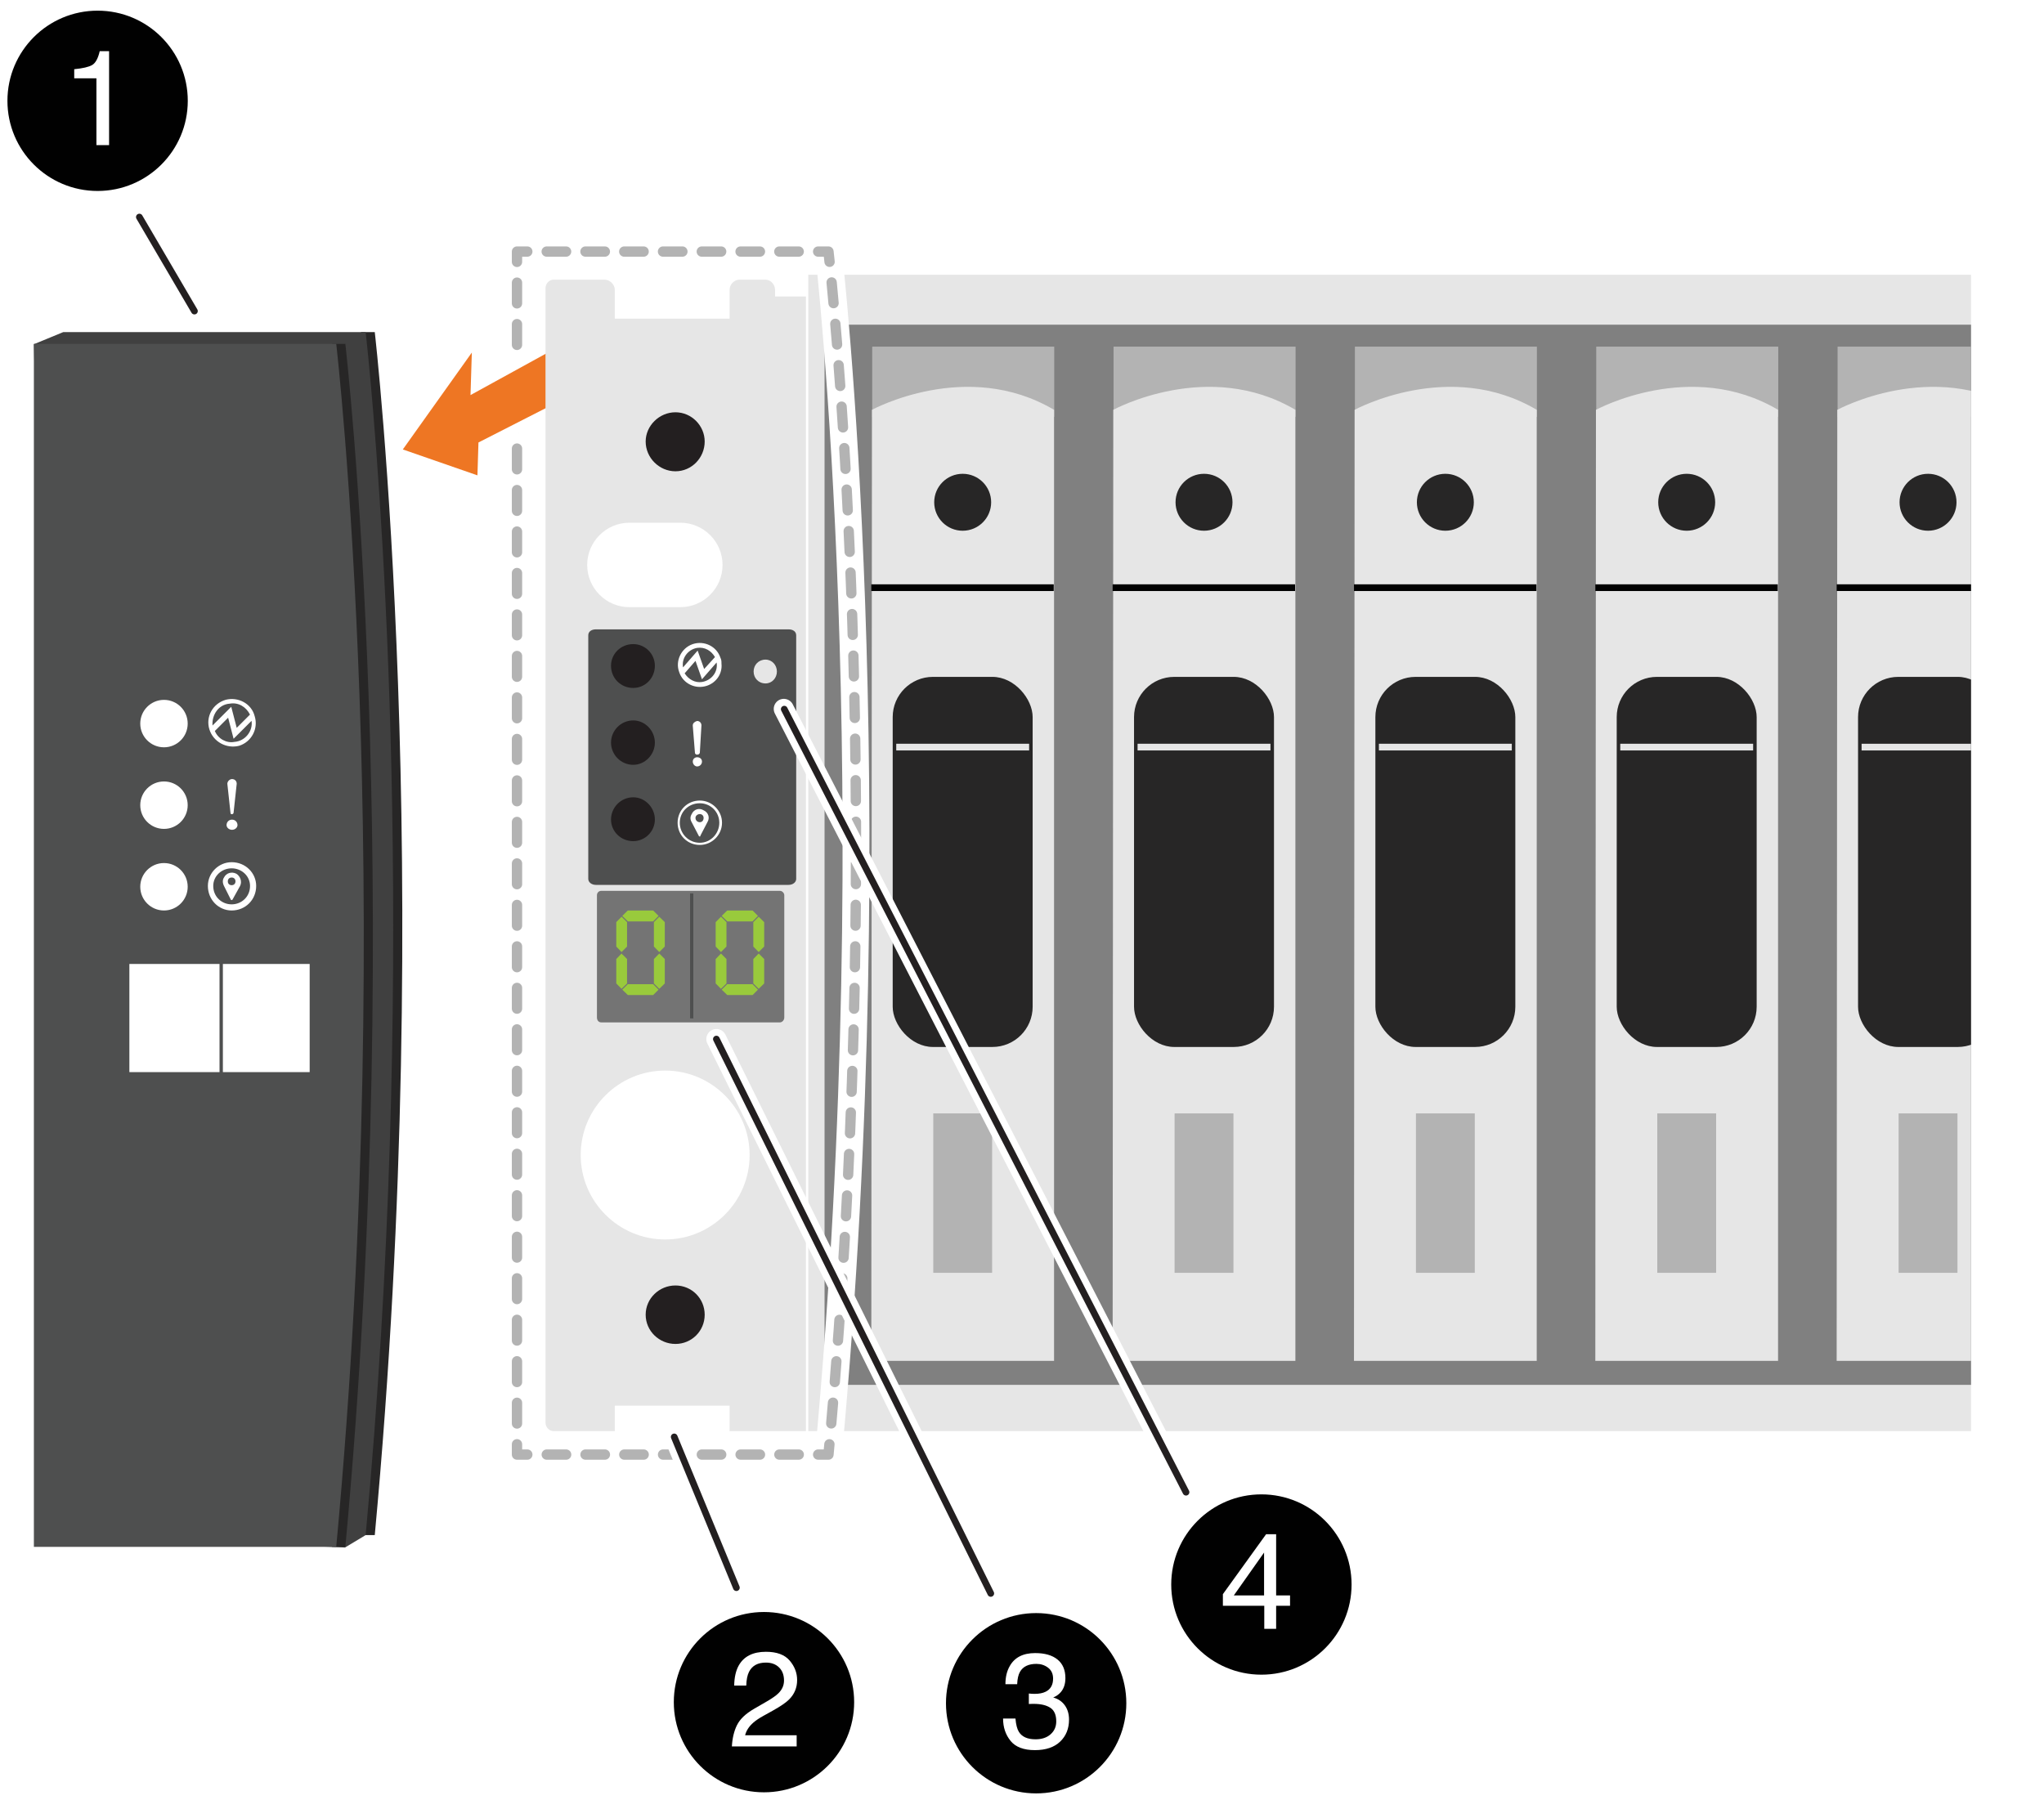
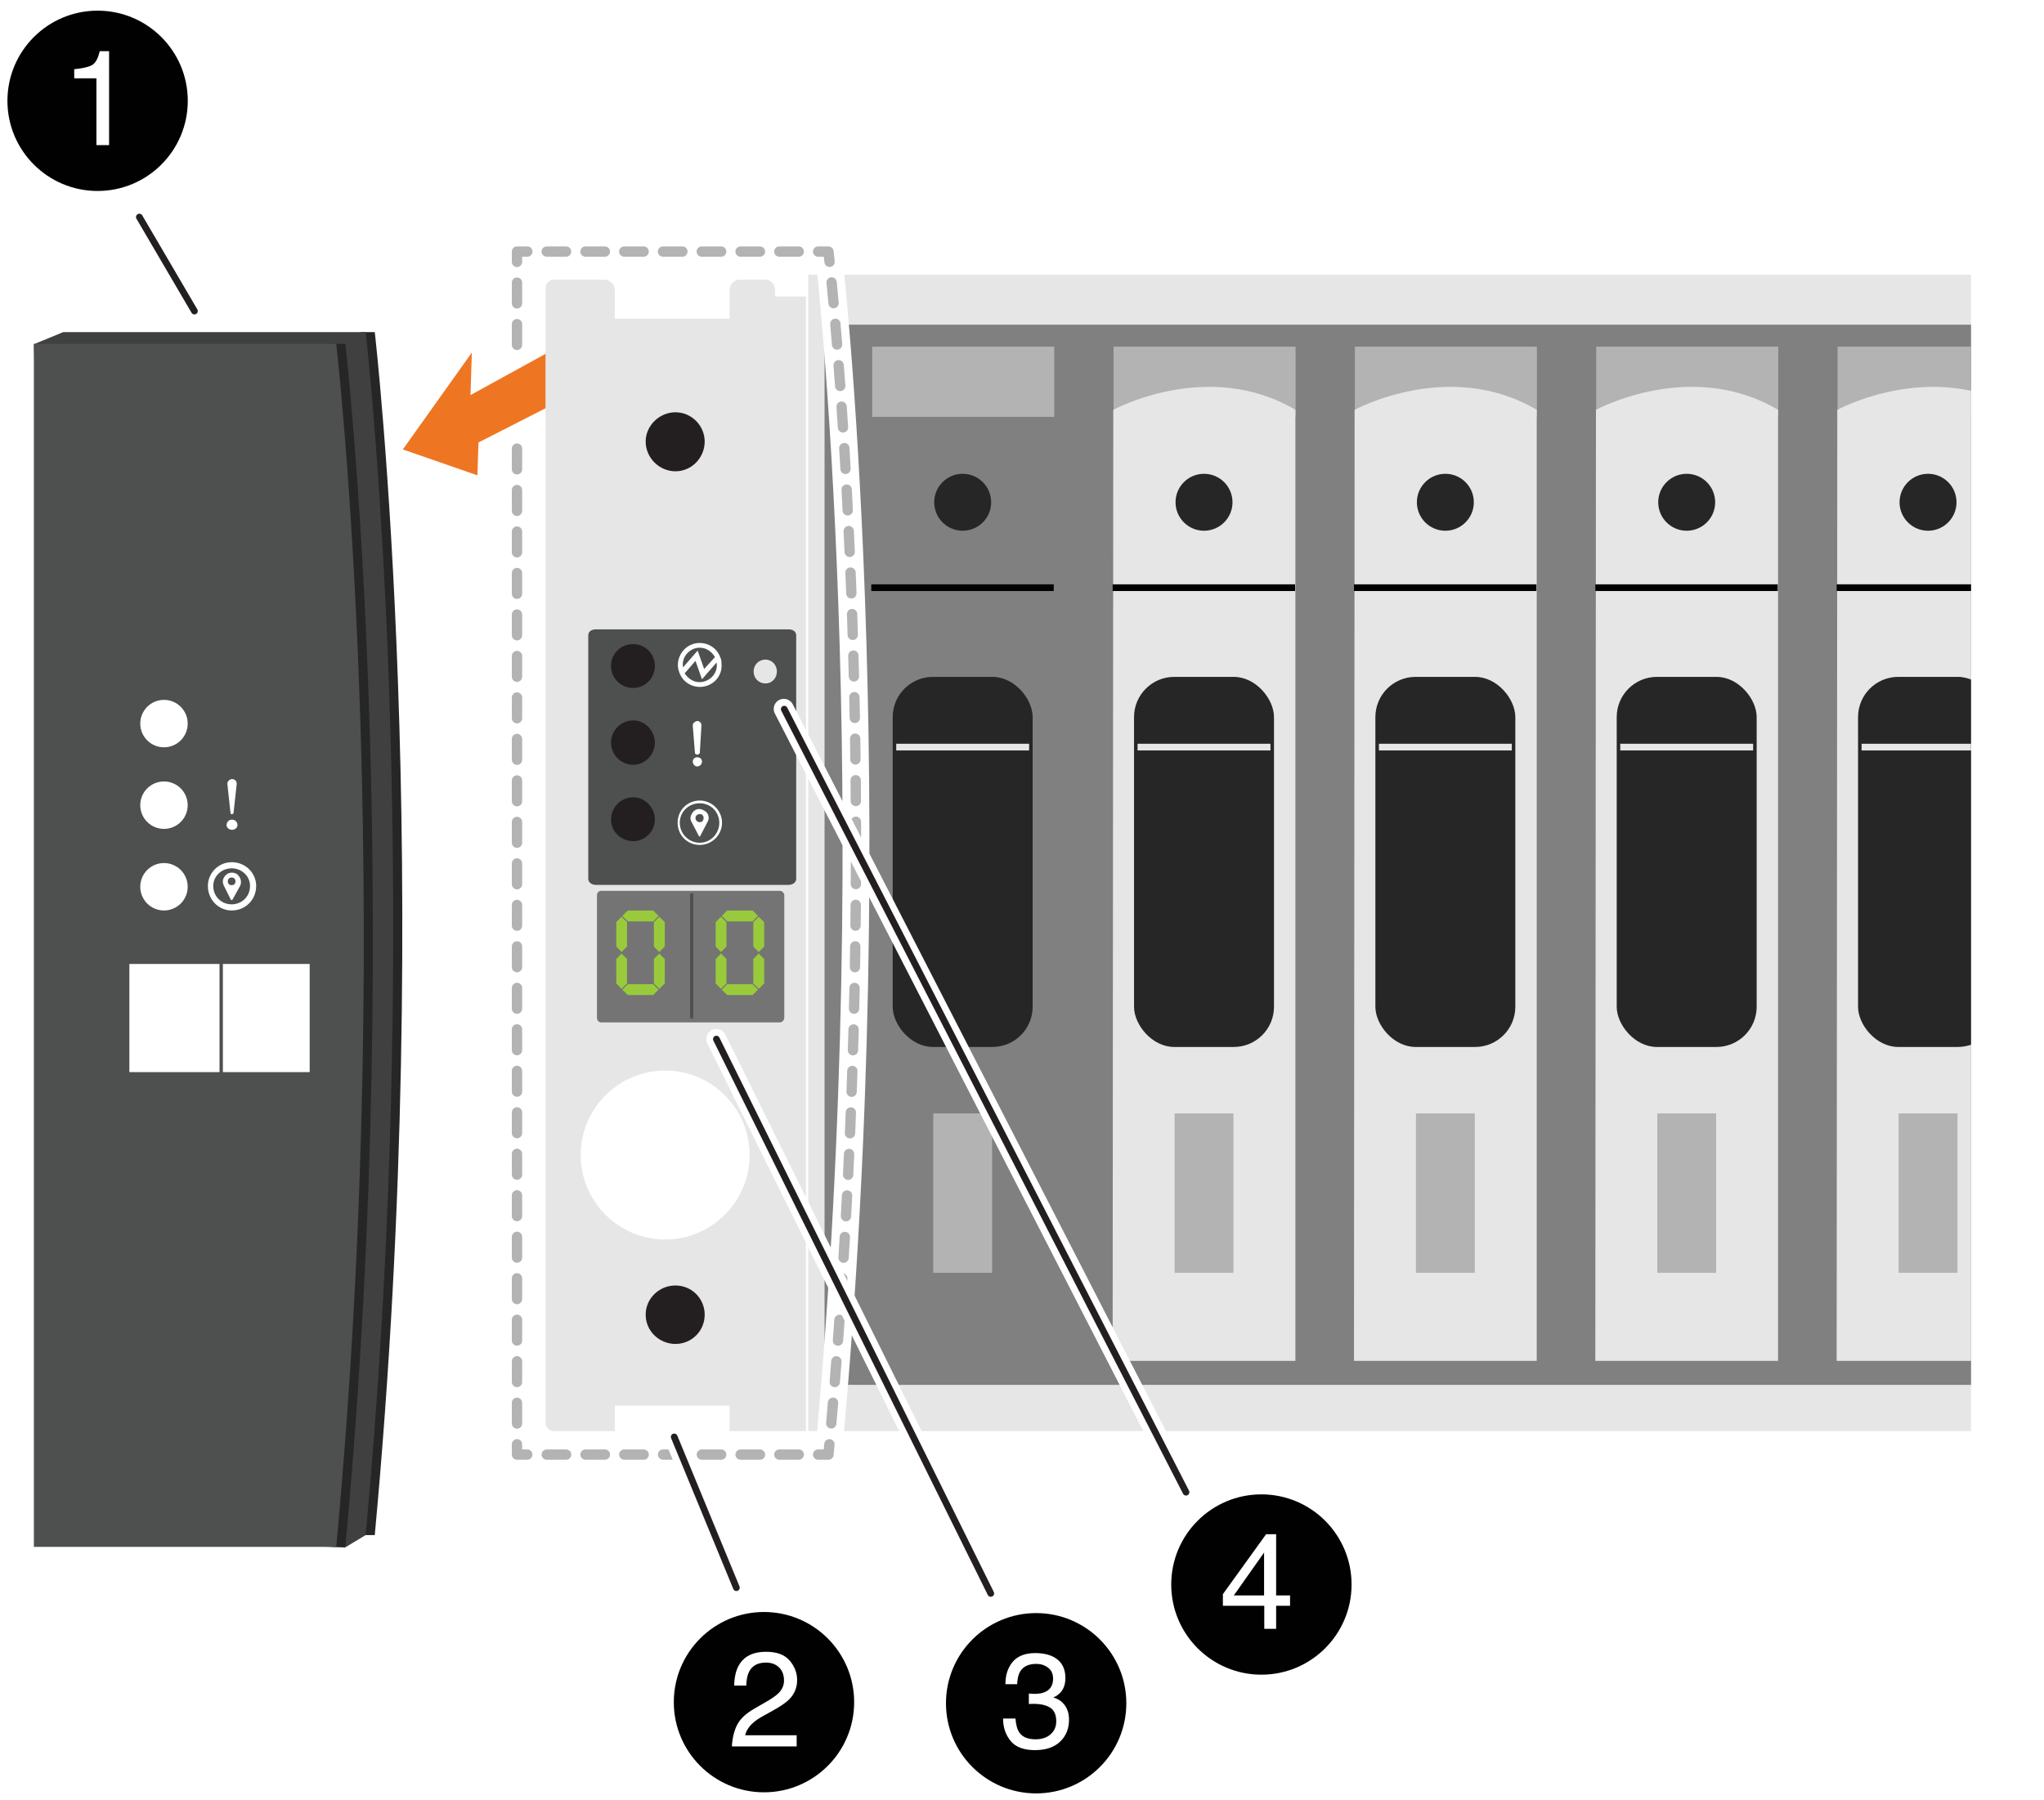
<svg xmlns="http://www.w3.org/2000/svg" id="a" width="4.125in" height="3.634in" viewBox="0 0 297 261.676">
  <defs>
    <clipPath id="b">
      <rect x="2.299" y="26.816" width="284.113" height="225.397" fill="none" stroke-width="0" />
    </clipPath>
  </defs>
  <g clip-path="url(#b)">
    <polyline points="287.526 208.007 117.44 208.007 117.44 39.94 287.526 39.94" fill="#e6e6e6" stroke-width="0" />
    <rect x="119.807" y="47.194" width="168.037" height="154.088" fill="gray" stroke-width="0" />
    <rect x="126.734" y="50.383" width="26.45" height="10.207" fill="#b3b3b3" stroke-width="0" />
-     <path d="M126.694,59.568s13.766-7.518,26.464,0v138.234h-26.557l.093-138.234Z" fill="#e6e6e6" stroke-width="0" />
    <rect x="129.71" y="98.382" width="20.338" height="53.792" rx="5.846" ry="5.846" fill="#272626" stroke-width="0" />
    <circle cx="139.88" cy="73.003" r="4.138" fill="#272626" stroke-width="0" />
    <line x1="126.601" y1="85.417" x2="153.112" y2="85.417" fill="none" stroke="#010101" stroke-miterlimit="10" stroke-width=".975" />
    <line x1="130.225" y1="108.589" x2="149.535" y2="108.589" fill="none" stroke="#e6e6e6" stroke-miterlimit="10" stroke-width=".975" />
    <rect x="135.604" y="161.829" width="8.552" height="23.172" fill="#b3b3b3" stroke-width="0" />
    <rect x="161.805" y="50.383" width="26.45" height="10.207" fill="#b3b3b3" stroke-width="0" />
    <path d="M161.765,59.568s13.766-7.518,26.464,0v138.234h-26.557l.093-138.234Z" fill="#e6e6e6" stroke-width="0" />
    <rect x="164.781" y="98.382" width="20.338" height="53.792" rx="5.846" ry="5.846" fill="#272626" stroke-width="0" />
    <circle cx="174.951" cy="73.003" r="4.138" fill="#272626" stroke-width="0" />
    <line x1="161.672" y1="85.417" x2="188.183" y2="85.417" fill="none" stroke="#010101" stroke-miterlimit="10" stroke-width=".975" />
    <line x1="165.296" y1="108.589" x2="184.606" y2="108.589" fill="none" stroke="#e6e6e6" stroke-miterlimit="10" stroke-width=".975" />
    <rect x="170.675" y="161.829" width="8.552" height="23.172" fill="#b3b3b3" stroke-width="0" />
    <rect x="196.876" y="50.383" width="26.45" height="10.207" fill="#b3b3b3" stroke-width="0" />
    <path d="M196.836,59.568s13.766-7.518,26.464,0v138.234h-26.557l.093-138.234Z" fill="#e6e6e6" stroke-width="0" />
    <rect x="199.852" y="98.382" width="20.338" height="53.792" rx="5.846" ry="5.846" fill="#272626" stroke-width="0" />
    <circle cx="210.022" cy="73.003" r="4.138" fill="#272626" stroke-width="0" />
    <line x1="196.743" y1="85.417" x2="223.254" y2="85.417" fill="none" stroke="#010101" stroke-miterlimit="10" stroke-width=".975" />
    <line x1="200.367" y1="108.589" x2="219.677" y2="108.589" fill="none" stroke="#e6e6e6" stroke-miterlimit="10" stroke-width=".975" />
    <rect x="205.746" y="161.829" width="8.552" height="23.172" fill="#b3b3b3" stroke-width="0" />
    <rect x="231.947" y="50.383" width="26.45" height="10.207" fill="#b3b3b3" stroke-width="0" />
    <path d="M231.907,59.568s13.766-7.518,26.464,0v138.234h-26.557l.093-138.234Z" fill="#e6e6e6" stroke-width="0" />
    <rect x="234.923" y="98.382" width="20.338" height="53.792" rx="5.846" ry="5.846" fill="#272626" stroke-width="0" />
    <circle cx="245.093" cy="73.003" r="4.138" fill="#272626" stroke-width="0" />
    <line x1="231.814" y1="85.417" x2="258.325" y2="85.417" fill="none" stroke="#010101" stroke-miterlimit="10" stroke-width=".975" />
    <line x1="235.438" y1="108.589" x2="254.748" y2="108.589" fill="none" stroke="#e6e6e6" stroke-miterlimit="10" stroke-width=".975" />
    <rect x="240.817" y="161.829" width="8.552" height="23.172" fill="#b3b3b3" stroke-width="0" />
    <rect x="267.018" y="50.383" width="26.45" height="10.207" fill="#b3b3b3" stroke-width="0" />
    <path d="M266.978,59.568s13.766-7.518,26.464,0v138.234h-26.557l.093-138.234Z" fill="#e6e6e6" stroke-width="0" />
    <rect x="269.994" y="98.382" width="20.338" height="53.792" rx="5.846" ry="5.846" fill="#272626" stroke-width="0" />
    <circle cx="280.164" cy="73.003" r="4.138" fill="#272626" stroke-width="0" />
    <line x1="266.885" y1="85.417" x2="293.396" y2="85.417" fill="none" stroke="#010101" stroke-miterlimit="10" stroke-width=".975" />
    <line x1="270.509" y1="108.589" x2="289.819" y2="108.589" fill="none" stroke="#e6e6e6" stroke-miterlimit="10" stroke-width=".975" />
    <rect x="275.888" y="161.829" width="8.552" height="23.172" fill="#b3b3b3" stroke-width="0" />
    <path d="M120.376,211.419h-45.262V36.564h45.262s9.009,77.982,0,174.855Z" fill="none" stroke="#fff" stroke-linecap="round" stroke-linejoin="round" stroke-width="3.9" />
    <path d="M120.514,209.924c-.045.498-.091.996-.138,1.495h-1.5" fill="none" stroke="#b3b3b3" stroke-linecap="round" stroke-linejoin="round" stroke-width="1.5" />
    <line x1="116.058" y1="211.419" x2="78.022" y2="211.419" fill="none" stroke="#b3b3b3" stroke-dasharray="0 0 2.817 2.817" stroke-linecap="round" stroke-linejoin="round" stroke-width="1.5" />
    <polyline points="76.613 211.419 75.113 211.419 75.113 209.919" fill="none" stroke="#b3b3b3" stroke-linecap="round" stroke-linejoin="round" stroke-width="1.5" />
    <line x1="75.113" y1="206.904" x2="75.113" y2="39.572" fill="none" stroke="#b3b3b3" stroke-dasharray="0 0 3.015 3.015" stroke-linecap="round" stroke-linejoin="round" stroke-width="1.5" />
    <polyline points="75.113 38.064 75.113 36.564 76.613 36.564" fill="none" stroke="#b3b3b3" stroke-linecap="round" stroke-linejoin="round" stroke-width="1.5" />
    <line x1="79.431" y1="36.564" x2="117.467" y2="36.564" fill="none" stroke="#b3b3b3" stroke-dasharray="0 0 2.817 2.817" stroke-linecap="round" stroke-linejoin="round" stroke-width="1.5" />
    <path d="M118.876,36.564h1.5s.058.506.161,1.487" fill="none" stroke="#b3b3b3" stroke-linecap="round" stroke-linejoin="round" stroke-width="1.5" />
    <path d="M120.838,41.052c1.7,17.668,7.143,85.491-.187,167.359" fill="none" stroke="#b3b3b3" stroke-dasharray="0 0 3.019 3.019" stroke-linecap="round" stroke-linejoin="round" stroke-width="1.5" />
    <path d="M54.445,223.122h-1.998V48.267h1.998s9.009,77.982,0,174.855Z" fill="#272626" stroke-width="0" />
    <path d="M53.12,223.122l-2.998,1.807-40.94-1.807L4.913,50.026l4.269-1.759h43.938s.293,2.534.72,7.255c1.943,21.472,6.665,88.188-.72,167.6Z" fill="#404040" stroke-width="0" />
    <path d="M50.17,224.832h-1.931V49.977h1.931s9.009,77.982,0,174.855Z" fill="#272626" stroke-width="0" />
    <path d="M48.846,224.832H4.908V49.977h43.938s9.009,77.982,0,174.855Z" fill="#4e4f4f" stroke-width="0" />
    <polygon points="44.985 155.83 18.785 155.83 18.785 140.11 31.667 140.11 44.985 140.11 44.985 155.83" fill="#fff" stroke-width="0" />
    <circle cx="23.813" cy="105.171" r="3.447" fill="#fff" stroke-width="0" />
    <circle cx="23.813" cy="117.03" r="3.447" fill="#fff" stroke-width="0" />
    <circle cx="23.813" cy="128.889" r="3.447" fill="#fff" stroke-width="0" />
    <path d="M34.383,113.916c0-.454-.34-.681-.681-.681s-.681.34-.681.681l.454,4.197c0,.227.113.227.227.227s.227-.113.227-.227l.454-4.197M34.496,119.929c0-.454-.34-.794-.794-.794s-.794.34-.794.794c0,.34.34.681.794.681s.794-.34.794-.681Z" fill="#fff" fill-rule="evenodd" stroke-width="0" />
    <line x1="32.129" y1="157.666" x2="32.129" y2="137.352" fill="none" stroke="#4e4f4f" stroke-miterlimit="10" stroke-width=".487" />
-     <path d="M36.992,104.09c-.454-1.815-2.382-2.836-4.197-2.382-1.929.567-2.95,2.496-2.382,4.311.567,1.815,2.496,2.836,4.311,2.382,1.815-.567,2.836-2.496,2.269-4.311M36.538,104.77c.227,1.475-.908,2.95-2.496,3.063-1.134.227-2.382-.454-2.836-1.588l1.929-1.929.794,3.063,2.609-2.609ZM30.866,105.451c-.113-1.588.908-3.063,2.496-3.176,1.248-.227,2.382.454,2.95,1.588l-1.929,1.929-.794-3.063-2.723,2.723Z" fill="#fff" fill-rule="evenodd" stroke-width="0" />
    <path d="M37.212,128.771c0-1.894-1.56-3.454-3.565-3.454-1.894,0-3.454,1.56-3.454,3.454,0,2.005,1.56,3.565,3.454,3.565,2.005,0,3.565-1.56,3.565-3.565ZM36.321,128.771c0,1.56-1.226,2.674-2.674,2.674s-2.674-1.114-2.674-2.674c0-1.448,1.226-2.563,2.674-2.563s2.674,1.114,2.674,2.563ZM34.204,128.102c0,.334-.223.557-.557.557s-.557-.223-.557-.557.223-.557.557-.557.557.223.557.557ZM32.533,128.771l1.003,2.005s.111.111.223,0l1.114-2.005c.334-.668,0-1.448-.557-1.783-.668-.334-1.448-.111-1.783.557-.223.334-.223.78,0,1.226Z" fill="#fff" fill-rule="evenodd" stroke-width="0" />
    <line x1="20.236" y1="31.55" x2="28.238" y2="45.213" fill="none" stroke="#231f20" stroke-linecap="round" stroke-linejoin="round" stroke-width=".975" />
  </g>
  <polygon points="83.43 57.21 69.513 64.313 69.365 69.091 58.522 65.325 68.55 51.245 68.358 57.424 83.685 48.997 83.43 57.21" fill="#fff" stroke="#fff" stroke-linecap="round" stroke-linejoin="round" stroke-width="2.925" />
  <polygon points="83.43 57.21 69.513 64.313 69.365 69.091 58.522 65.325 68.55 51.245 68.358 57.424 83.685 48.997 83.43 57.21" fill="#ee7623" stroke-width="0" />
  <path d="M91.451,88.25c-3.383,0-6.137-2.754-6.137-6.137s2.754-6.137,6.137-6.137h7.396c3.383,0,6.137,2.754,6.137,6.137s-2.754,6.137-6.137,6.137h-7.396Z" fill="#ddd" fill-rule="evenodd" stroke-width="0" />
  <path d="M106.008,208.007h11.094V43.086h-4.485v-.944c0-.787-.629-1.495-1.416-1.495h-3.698c-.866,0-1.495.708-1.495,1.495v4.17h-16.681v-4.17c0-.787-.708-1.495-1.495-1.495h-7.396c-.629,0-1.18.551-1.18,1.259v164.843c0,.708.551,1.259,1.18,1.259h8.891v-3.698h16.681v3.698Z" fill="#e6e6e6" stroke-width="0" />
  <path d="M108.919,167.879c0,6.767-5.508,12.275-12.275,12.275s-12.275-5.508-12.275-12.275,5.508-12.275,12.275-12.275,12.275,5.508,12.275,12.275Z" fill="#fff" stroke-width="0" />
-   <path d="M91.451,88.25c-3.383,0-6.137-2.754-6.137-6.137s2.754-6.137,6.137-6.137h7.396c3.383,0,6.137,2.754,6.137,6.137s-2.754,6.137-6.137,6.137h-7.396Z" fill="#fff" stroke-width="0" />
  <path d="M93.812,64.173c0-2.282,1.967-4.249,4.328-4.249s4.249,1.967,4.249,4.249c0,2.361-1.888,4.328-4.249,4.328s-4.328-1.967-4.328-4.328Z" fill="#231f20" stroke-width="0" />
  <path d="M93.812,191.09c0-2.361,1.967-4.249,4.328-4.249s4.249,1.888,4.249,4.249-1.888,4.249-4.249,4.249-4.328-1.888-4.328-4.249Z" fill="#231f20" stroke-width="0" />
  <path d="M96.015,91.162v.079c-.079,0-.079-.079-.079-.079" fill="none" stroke="#8c8c8c" stroke-linecap="round" stroke-linejoin="round" stroke-width="0" />
  <path d="M87.753,91.162q0,.079-.079.079v-.079" fill="none" stroke="#8c8c8c" stroke-linecap="round" stroke-linejoin="round" stroke-width="0" />
  <path d="M87.36,148.601h25.966c.315,0,.629-.315.629-.708v-17.783c0-.315-.315-.629-.629-.629h-25.966c-.393,0-.629.315-.629.629v17.783c0,.393.236.708.629.708" fill="#747474" fill-rule="evenodd" stroke-width="0" />
-   <path d="M87.36,148.601h25.966c.315,0,.629-.315.629-.708v-17.783c0-.315-.315-.629-.629-.629h-25.966c-.393,0-.629.315-.629.629v17.783c0,.393.236.708.629.708Z" fill="none" stroke="#272626" stroke-linecap="round" stroke-linejoin="round" stroke-width="0" />
  <path d="M115.686,127.75v-35.408c0-.551-.472-.866-1.102-.866h-28.011c-.629,0-1.102.315-1.102.866v35.408c0,.472.472.865,1.102.865h28.011c.629,0,1.102-.393,1.102-.865" fill="#4e4f4f" fill-rule="evenodd" stroke-width="0" />
  <path d="M115.686,127.75v-35.408c0-.551-.472-.866-1.102-.866h-28.011c-.629,0-1.102.315-1.102.866v35.408c0,.472.472.865,1.102.865h28.011c.629,0,1.102-.393,1.102-.865Z" fill="none" stroke="#606060" stroke-linecap="round" stroke-linejoin="round" stroke-width="0" />
  <path d="M104.67,95.585c-.551-1.652-2.361-2.518-4.013-1.967s-2.597,2.439-1.967,4.092c.551,1.652,2.361,2.518,4.013,1.967,1.416-.472,2.282-1.81,2.124-3.226,0-.315,0-.551-.157-.866M99.477,97.867l1.574-1.81.944,2.675,2.124-2.439c.236,1.338-.708,2.597-2.124,2.833-1.023.157-1.967-.393-2.518-1.259ZM103.883,95.506l-1.574,1.731-.944-2.675-2.124,2.439c-.236-1.338.708-2.597,2.046-2.833,1.102-.157,2.046.393,2.597,1.338ZM101.916,105.42c0-.315-.236-.629-.629-.629-.315.079-.629.315-.629.629v.079l.315,3.934c0,.157.236.315.393.236.157,0,.236-.079.315-.236l.236-4.013ZM101.995,110.692c0-.393-.315-.629-.708-.629-.315,0-.629.236-.629.629s.315.708.629.708c.393,0,.708-.315.708-.708ZM104.906,119.584c0-1.81-1.495-3.226-3.226-3.226-1.81,0-3.226,1.416-3.226,3.226s1.416,3.226,3.226,3.226c1.731,0,3.226-1.416,3.226-3.226ZM104.513,119.584c0,1.574-1.259,2.911-2.833,2.911-1.652,0-2.911-1.338-2.911-2.911s1.259-2.833,2.911-2.833c1.574,0,2.833,1.259,2.833,2.833ZM100.5,119.505l1.023,1.967c0,.079.157.157.236.079v-.079l1.023-1.967c.393-.629.157-1.416-.551-1.731-.629-.393-1.416-.157-1.731.551-.236.393-.236.787,0,1.18ZM102.231,118.875c0,.393-.236.629-.551.629s-.629-.236-.629-.629c0-.315.315-.551.629-.551s.551.236.551.551Z" fill="#fff" fill-rule="evenodd" stroke-width="0" />
  <path d="M95.15,96.765c0-1.731-1.416-3.147-3.147-3.147-1.81,0-3.226,1.416-3.226,3.147,0,1.81,1.416,3.226,3.226,3.226,1.731,0,3.147-1.416,3.147-3.226Z" fill="#231f20" stroke-width="0" />
  <path d="M95.15,107.938c0-1.731-1.416-3.226-3.147-3.226-1.81,0-3.226,1.495-3.226,3.226s1.416,3.226,3.226,3.226c1.731,0,3.147-1.495,3.147-3.226Z" fill="#231f20" stroke-width="0" />
  <path d="M95.15,119.111c0-1.731-1.416-3.226-3.147-3.226-1.81,0-3.226,1.495-3.226,3.226s1.416,3.147,3.226,3.147c1.731,0,3.147-1.416,3.147-3.147Z" fill="#231f20" stroke-width="0" />
  <line x1="90.429" y1="138.765" x2="90.35" y2="138.765" fill="none" stroke="#333" stroke-linecap="round" stroke-linejoin="round" stroke-width=".079" />
  <line x1="100.504" y1="148.022" x2="100.504" y2="129.857" fill="none" stroke="#4e4f4f" stroke-miterlimit="10" stroke-width=".472" />
  <path d="M91.107,137.579l-.799.799-.768-.799v-3.549l.768-.783.799.783v3.549ZM91.107,142.941l-.799.783-.768-.783v-3.549l.768-.799.799.799v3.549ZM95.685,133.123l-.783.799h-3.672l-.815-.799.799-.783h3.687l.783.783ZM95.685,143.847l-.783.783h-3.672l-.815-.783.799-.799h3.687l.783.799ZM96.591,137.579l-.799.799-.783-.799v-3.549l.783-.783.799.783v3.549ZM96.591,142.941l-.799.783-.783-.783v-3.549l.783-.799.799.799v3.549Z" fill="#99ca3c" stroke-width="0" />
  <path d="M105.553,137.579l-.799.799-.768-.799v-3.549l.768-.783.799.783v3.549ZM105.553,142.941l-.799.783-.768-.783v-3.549l.768-.799.799.799v3.549ZM110.131,133.123l-.783.799h-3.672l-.815-.799.799-.783h3.687l.783.783ZM110.131,143.847l-.783.783h-3.672l-.815-.783.799-.799h3.687l.783.799ZM111.037,137.579l-.799.799-.783-.799v-3.549l.783-.783.799.783v3.549ZM111.037,142.941l-.799.783-.783-.783v-3.549l.783-.799.799.799v3.549Z" fill="#99ca3c" stroke-width="0" />
  <path d="M109.499,97.604c0-.944.708-1.731,1.731-1.731.944,0,1.652.787,1.652,1.731s-.708,1.731-1.652,1.731c-1.023,0-1.731-.787-1.731-1.731Z" fill="#e6e6e6" stroke-width="0" />
  <line x1="97.962" y1="208.853" x2="106.994" y2="230.762" fill="none" stroke="#fff" stroke-linecap="round" stroke-linejoin="round" stroke-width="2.925" />
  <line x1="97.962" y1="208.853" x2="106.994" y2="230.762" fill="none" stroke="#231f20" stroke-linecap="round" stroke-linejoin="round" stroke-width=".975" />
  <line x1="104.088" y1="151.029" x2="143.962" y2="231.6" fill="none" stroke="#fff" stroke-linecap="round" stroke-linejoin="round" stroke-width="2.925" />
  <line x1="104.088" y1="151.029" x2="143.962" y2="231.6" fill="none" stroke="#231f20" stroke-linecap="round" stroke-linejoin="round" stroke-width=".975" />
  <line x1="113.885" y1="103.038" x2="172.335" y2="216.886" fill="none" stroke="#fff" stroke-linecap="round" stroke-linejoin="round" stroke-width="2.925" />
  <line x1="113.951" y1="103.076" x2="172.335" y2="216.886" fill="none" stroke="#231f20" stroke-linecap="round" stroke-linejoin="round" stroke-width=".975" />
  <circle cx="14.168" cy="14.653" r="13.104" fill="#010101" stroke-width="0" />
  <g isolation="isolate">
    <path d="M10.77,11.381v-1.322c1.245-.121,2.113-.324,2.604-.608s.859-.956,1.102-2.016h1.36v13.656h-1.839v-9.71h-3.227Z" fill="#fff" stroke-width="0" />
  </g>
  <circle cx="111.005" cy="247.404" r="13.104" fill="#010101" stroke-width="0" />
  <g isolation="isolate">
    <path d="M107.075,250.759c.425-.874,1.253-1.669,2.485-2.384l1.838-1.063c.824-.479,1.401-.888,1.733-1.227.523-.531.785-1.139.785-1.823,0-.799-.239-1.434-.718-1.904-.479-.47-1.117-.705-1.915-.705-1.181,0-1.999.448-2.452,1.345-.243.48-.376,1.146-.402,1.997h-1.752c.019-1.193.239-2.167.661-2.921.747-1.327,2.065-1.991,3.955-1.991,1.57,0,2.718.425,3.442,1.273.725.85,1.087,1.794,1.087,2.835,0,1.098-.386,2.036-1.159,2.815-.447.453-1.248,1.002-2.404,1.646l-1.312.728c-.625.345-1.117.674-1.475.986-.638.556-1.041,1.172-1.207,1.849h7.489v1.628h-9.414c.064-1.181.308-2.209.732-3.084Z" fill="#fff" stroke-width="0" />
  </g>
  <circle cx="150.556" cy="247.562" r="13.104" fill="#010101" stroke-width="0" />
  <g isolation="isolate">
    <path d="M146.847,253.039c-.731-.891-1.097-1.975-1.097-3.252h1.8c.077.888.243,1.532.498,1.935.447.722,1.254,1.082,2.423,1.082.906,0,1.634-.242,2.183-.728s.824-1.11.824-1.877c0-.944-.289-1.605-.867-1.982-.578-.376-1.381-.564-2.408-.564-.115,0-.232,0-.35.005-.118.003-.238.008-.359.014v-1.522c.179.02.329.032.45.038.121.007.252.01.393.01.645,0,1.175-.102,1.59-.307.728-.357,1.091-.995,1.091-1.915,0-.683-.243-1.21-.728-1.58-.485-.37-1.05-.556-1.695-.556-1.149,0-1.944.384-2.385,1.149-.243.422-.38,1.021-.412,1.801h-1.705c0-1.021.204-1.89.613-2.605.702-1.276,1.938-1.915,3.706-1.915,1.398,0,2.48.312,3.246.934.766.623,1.149,1.524,1.149,2.706,0,.842-.227,1.525-.68,2.049-.281.325-.645.581-1.091.766.721.198,1.285.58,1.69,1.145.405.565.608,1.257.608,2.073,0,1.309-.431,2.375-1.293,3.198-.862.824-2.084,1.235-3.667,1.235-1.622,0-2.798-.445-3.529-1.335Z" fill="#fff" stroke-width="0" />
  </g>
  <circle cx="183.289" cy="230.306" r="13.104" fill="#010101" stroke-width="0" />
  <g isolation="isolate">
    <path d="M183.707,236.744v-3.352h-6.014v-1.686l6.282-8.714h1.456v8.896h2.021v1.504h-2.021v3.352h-1.724ZM183.678,231.889v-6.229l-4.396,6.229h4.396Z" fill="#fff" stroke-width="0" />
  </g>
</svg>